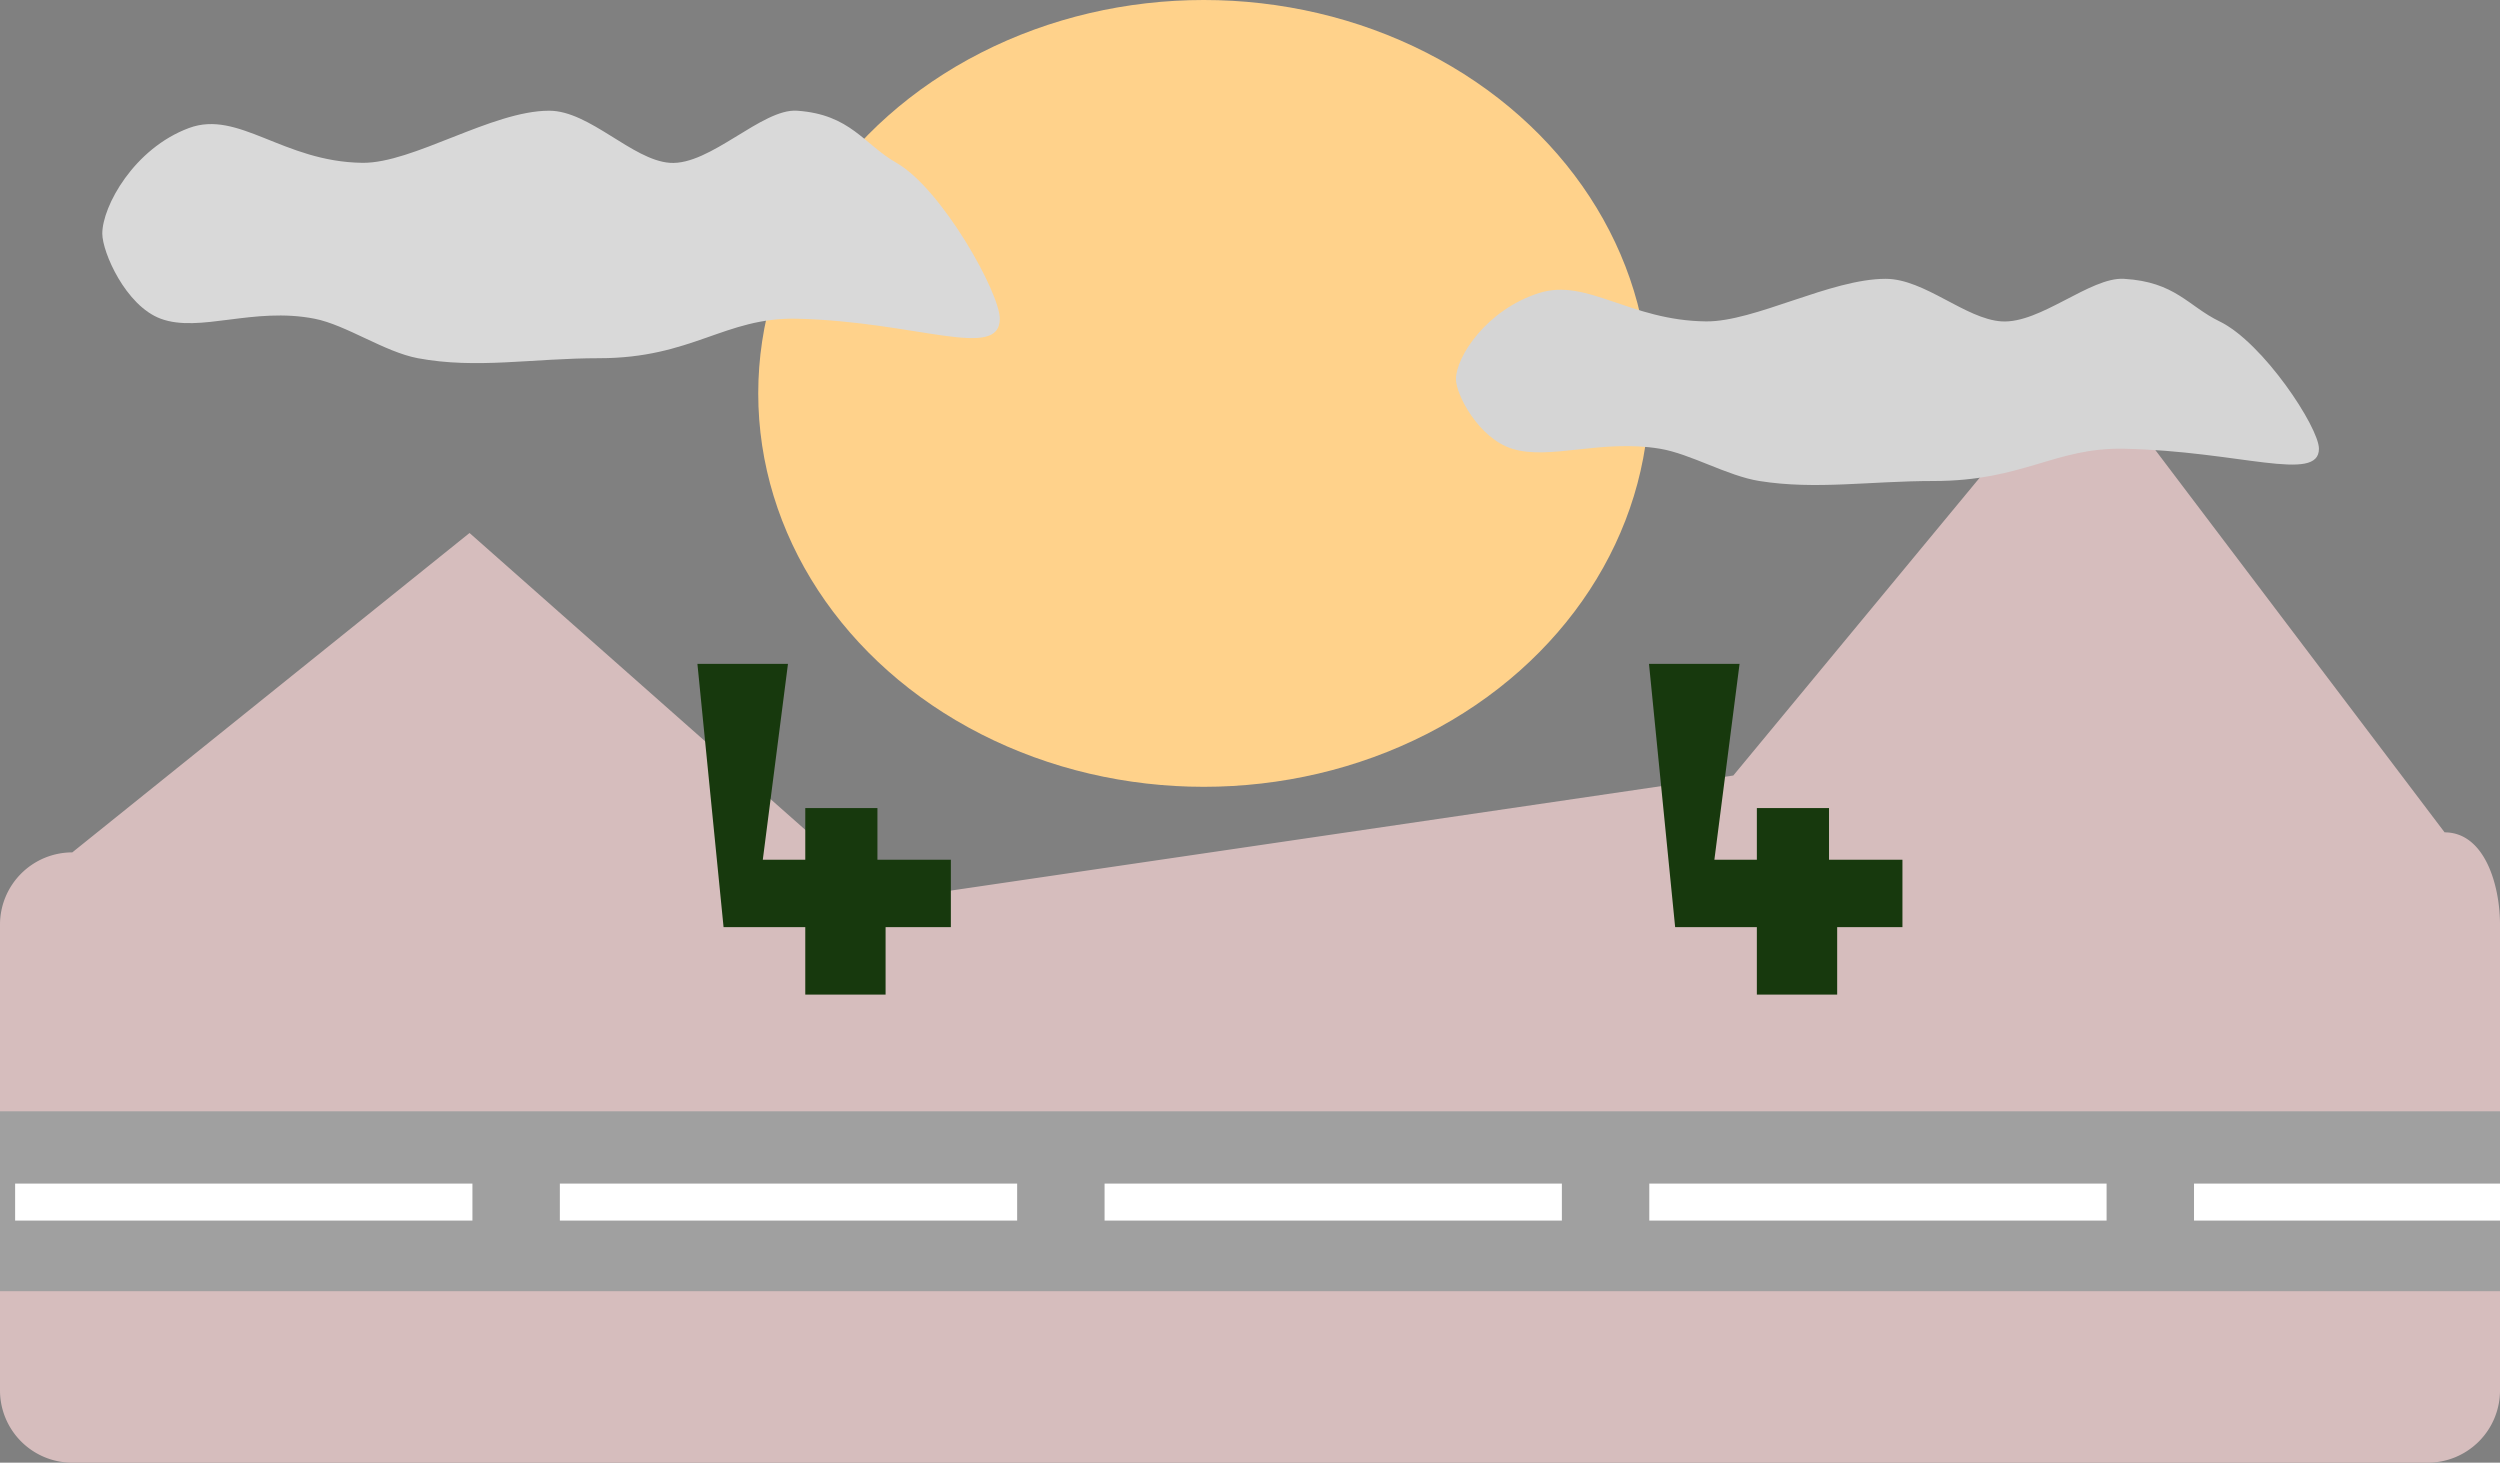
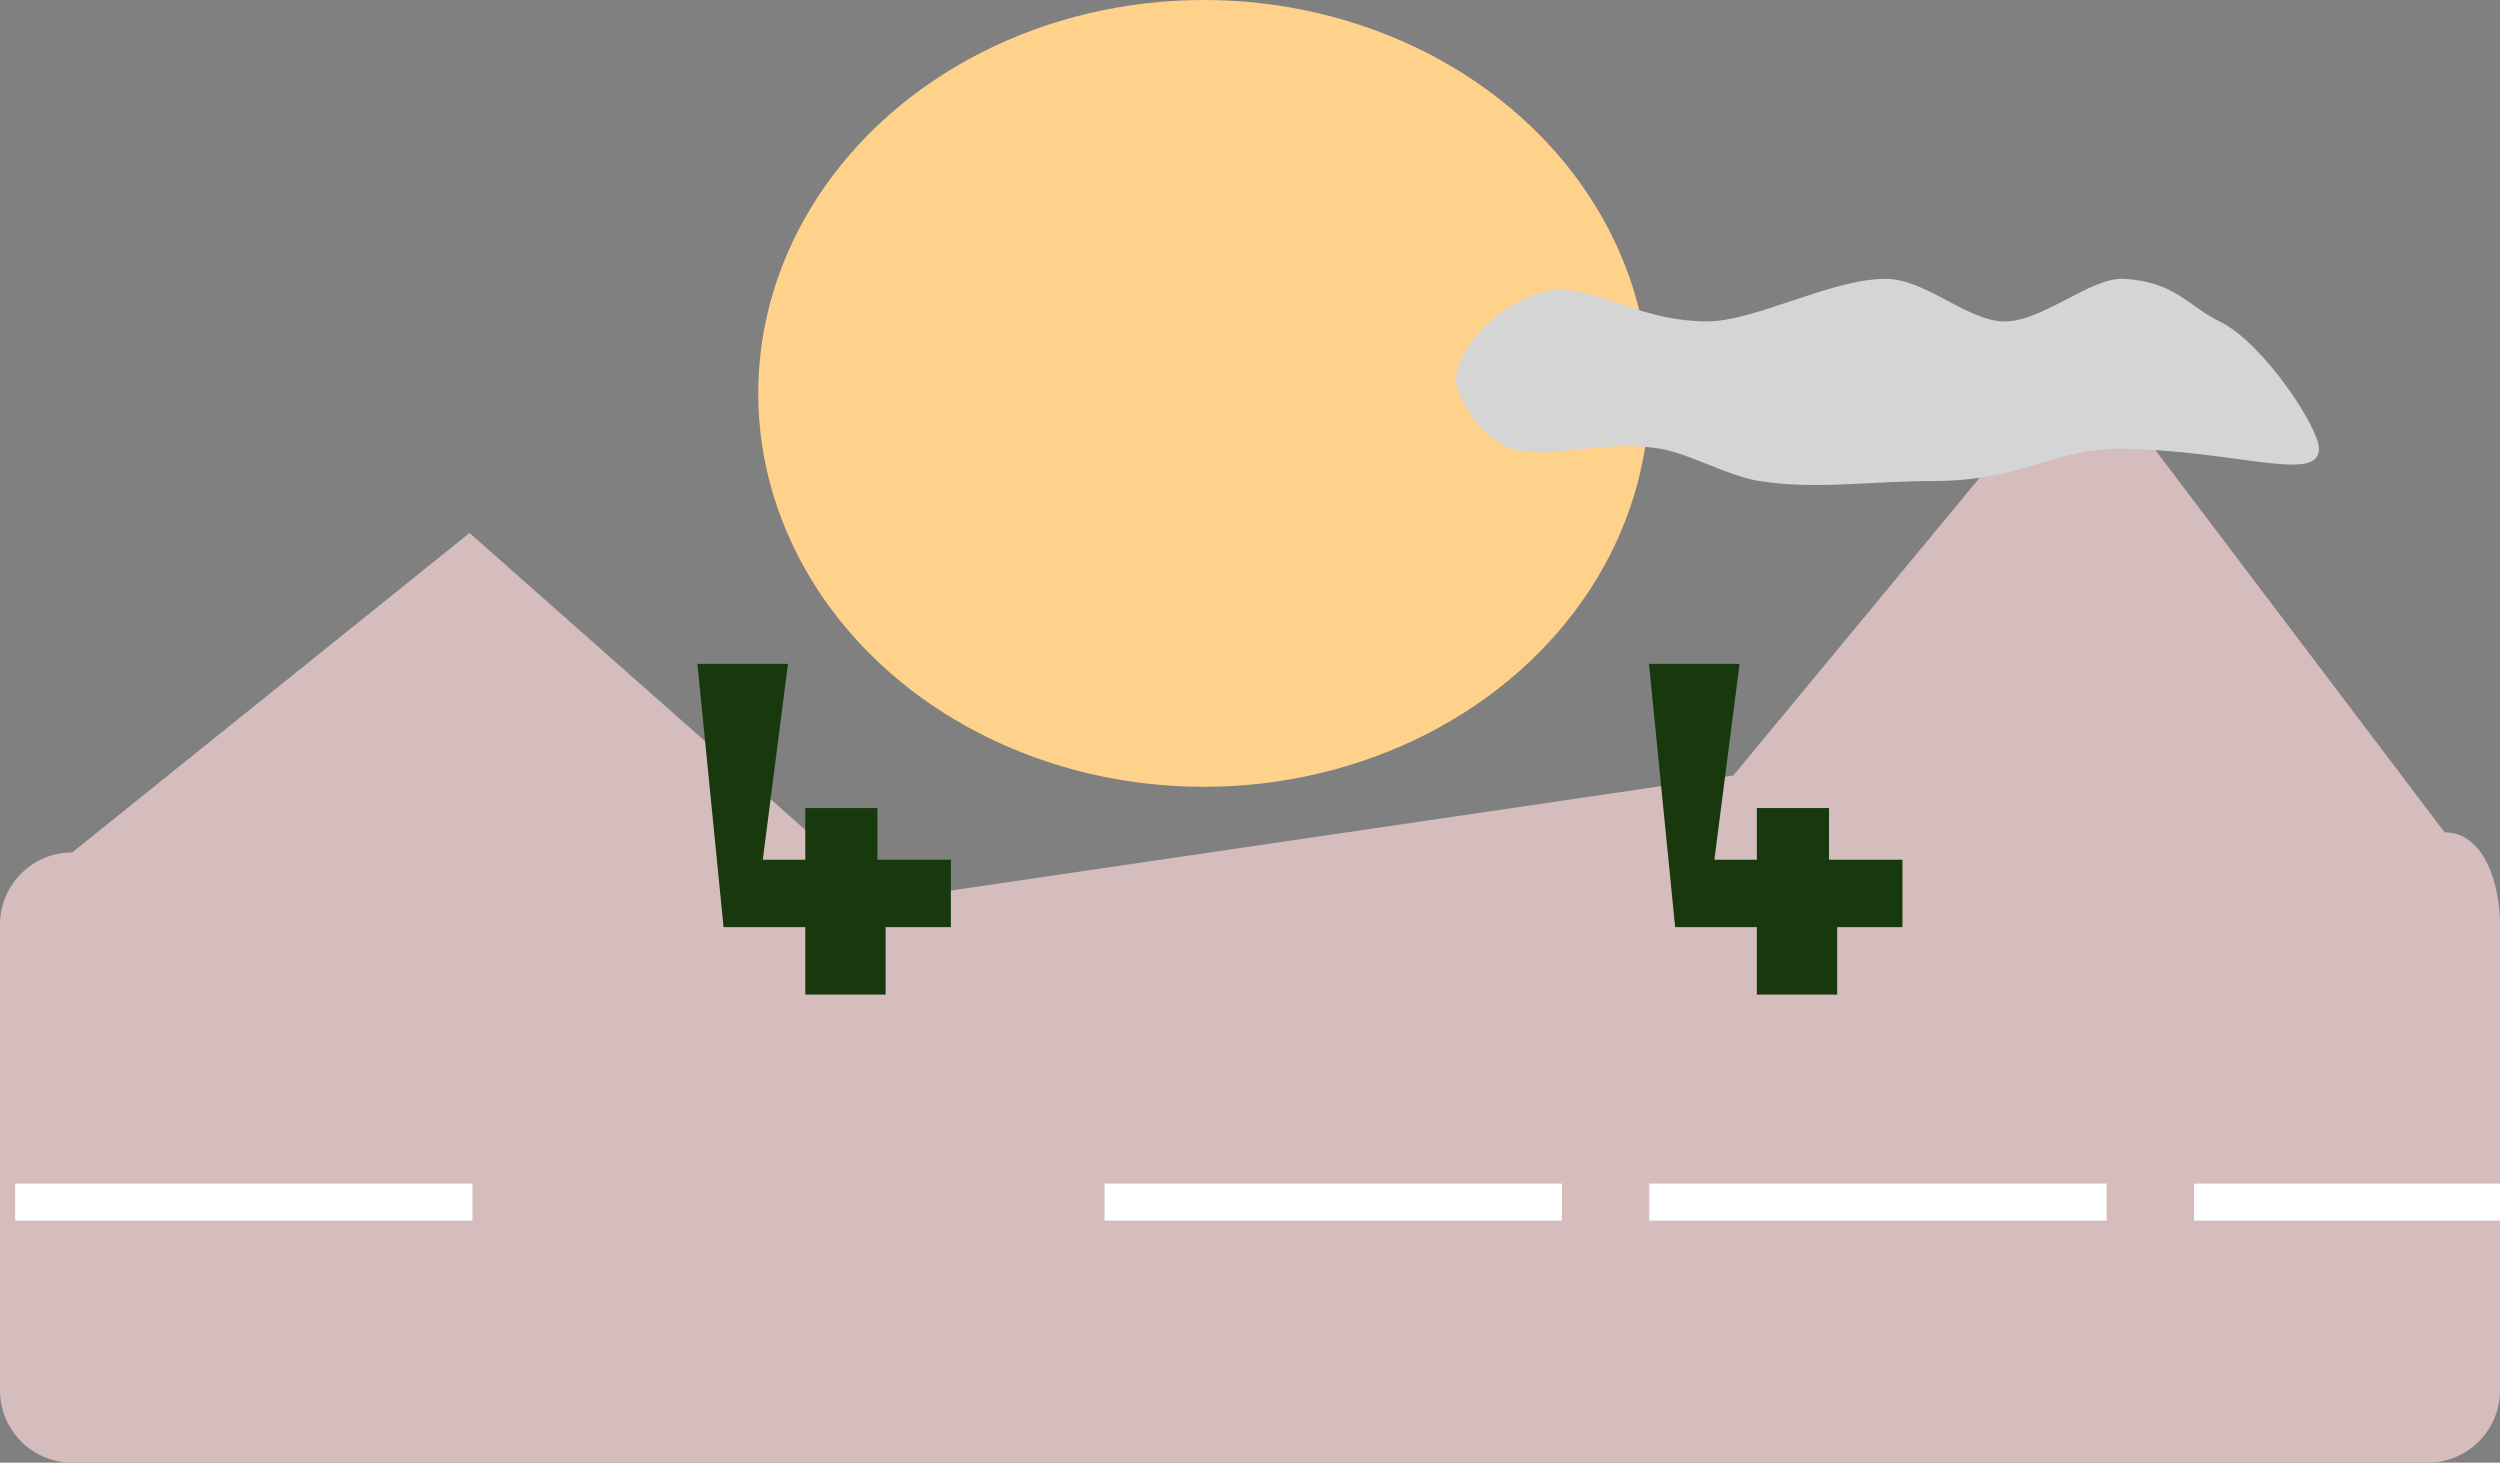
<svg xmlns="http://www.w3.org/2000/svg" viewBox="0 0 1487 870">
  <rect x="0" y="0" width="1487" height="870" fill="#808080" stroke="none" />
  <g data-name="404 desert" transform="translate(-318 -83)">
    <g transform="translate(-1 -1)">
      <path d="M43,0,279.276-189.979l247.1,218.464,504.6-74.208,207.611-250.953,215.463,284.76C1477.8-11.917,1487,19.252,1487,43V320a43,43,0,0,1-43,43H43A43,43,0,0,1,0,320V43A43,43,0,0,1,43,0Z" transform="translate(319 591)" fill="#d6bdbd" />
      <path data-name="4" d="M160.07,209.155l15.558,156.6h48.6v40.134H272V365.751h38.824V325.657H267.148V294.924H224.229v30.733H198.966l14.974-116.5Z" transform="translate(573.749 269.703)" fill="#17390d" />
      <ellipse cx="265" cy="234" rx="265" ry="234" transform="translate(770 84)" fill="#ffd28b" />
      <g>
-         <rect data-name="Rectangle 1" width="1487" height="107" transform="translate(319 745)" fill="#a0a0a0" />
        <rect data-name="Rectangle 2" width="272" height="22" transform="translate(328 788)" fill="#fff" />
-         <rect data-name="Rectangle 2" width="272" height="22" transform="translate(652 788)" fill="#fff" />
        <rect data-name="Rectangle 2" width="272" height="22" transform="translate(976 788)" fill="#fff" />
        <rect data-name="Rectangle 2" width="272" height="22" transform="translate(1300 788)" fill="#fff" />
        <path data-name="Subtraction 2" d="M148,81H-34V59H148V81h0Z" transform="translate(1658 729)" fill="#fff" />
      </g>
      <path data-name="4" d="M160.07,209.155l15.558,156.6h48.6v40.134H272V365.751h38.824V325.657H267.148V294.924H224.229v30.733H198.966l14.974-116.5Z" transform="translate(1139.749 269.703)" fill="#17390d" />
    </g>
    <g id="desert_404_clouds">
      <animateTransform attributeType="xml" attributeName="transform" type="translate" dur="3s" values="0,0; 50,0; 0,0;" repeatCount="indefinite" />
-       <path data-name="second cloud" d="M265.817-.016c24.076,0,49.365,29.334,71.72,31,23.931,1.78,54.9-32.433,75.687-31,31.874,2.2,39.665,19.894,59.126,31,26.928,15.362,61.485,77.216,61.485,92.722,0,25.113-49.719,1.645-120.611,0-42.9-1-62.263,23.493-117.756,23.493-39.526,0-72.839,6.56-107.785,0-19.829-3.722-42.641-19.816-61.438-23.493-36.517-7.144-68.28,8.594-91.492,0C13.926,115.993,0,84.182,0,73.088c0-16.271,18.838-50.655,51.532-62.8C81.113-.708,107.494,30.41,154.718,30.98,184.725,31.343,231.723-.016,265.817-.016Z" transform="translate(378.846 148.868)" fill="#d9d9d9" />
      <path data-name="first cloud" d="M255.6-.024c23.151,0,47.467,23.962,68.962,25.321C347.569,26.751,377.343-1.2,397.335-.024c30.649,1.8,38.14,16.251,56.852,25.321,25.892,12.55,59.121,63.077,59.121,75.744,0,20.515-47.807,1.344-115.973,0-41.253-.813-59.869,19.192-113.229,19.192-38.006,0-70.039,5.359-103.641,0-19.067-3.041-41-16.188-59.075-19.192-35.113-5.836-65.655,7.02-87.974,0C13.39,94.743,0,68.756,0,59.695,0,46.4,18.114,18.314,49.551,8.39,77.994-.589,103.361,24.831,148.769,25.3,177.622,25.593,222.813-.024,255.6-.024Z" transform="translate(1184 248.868)" fill="#d5d5d5" />
    </g>
  </g>
</svg>